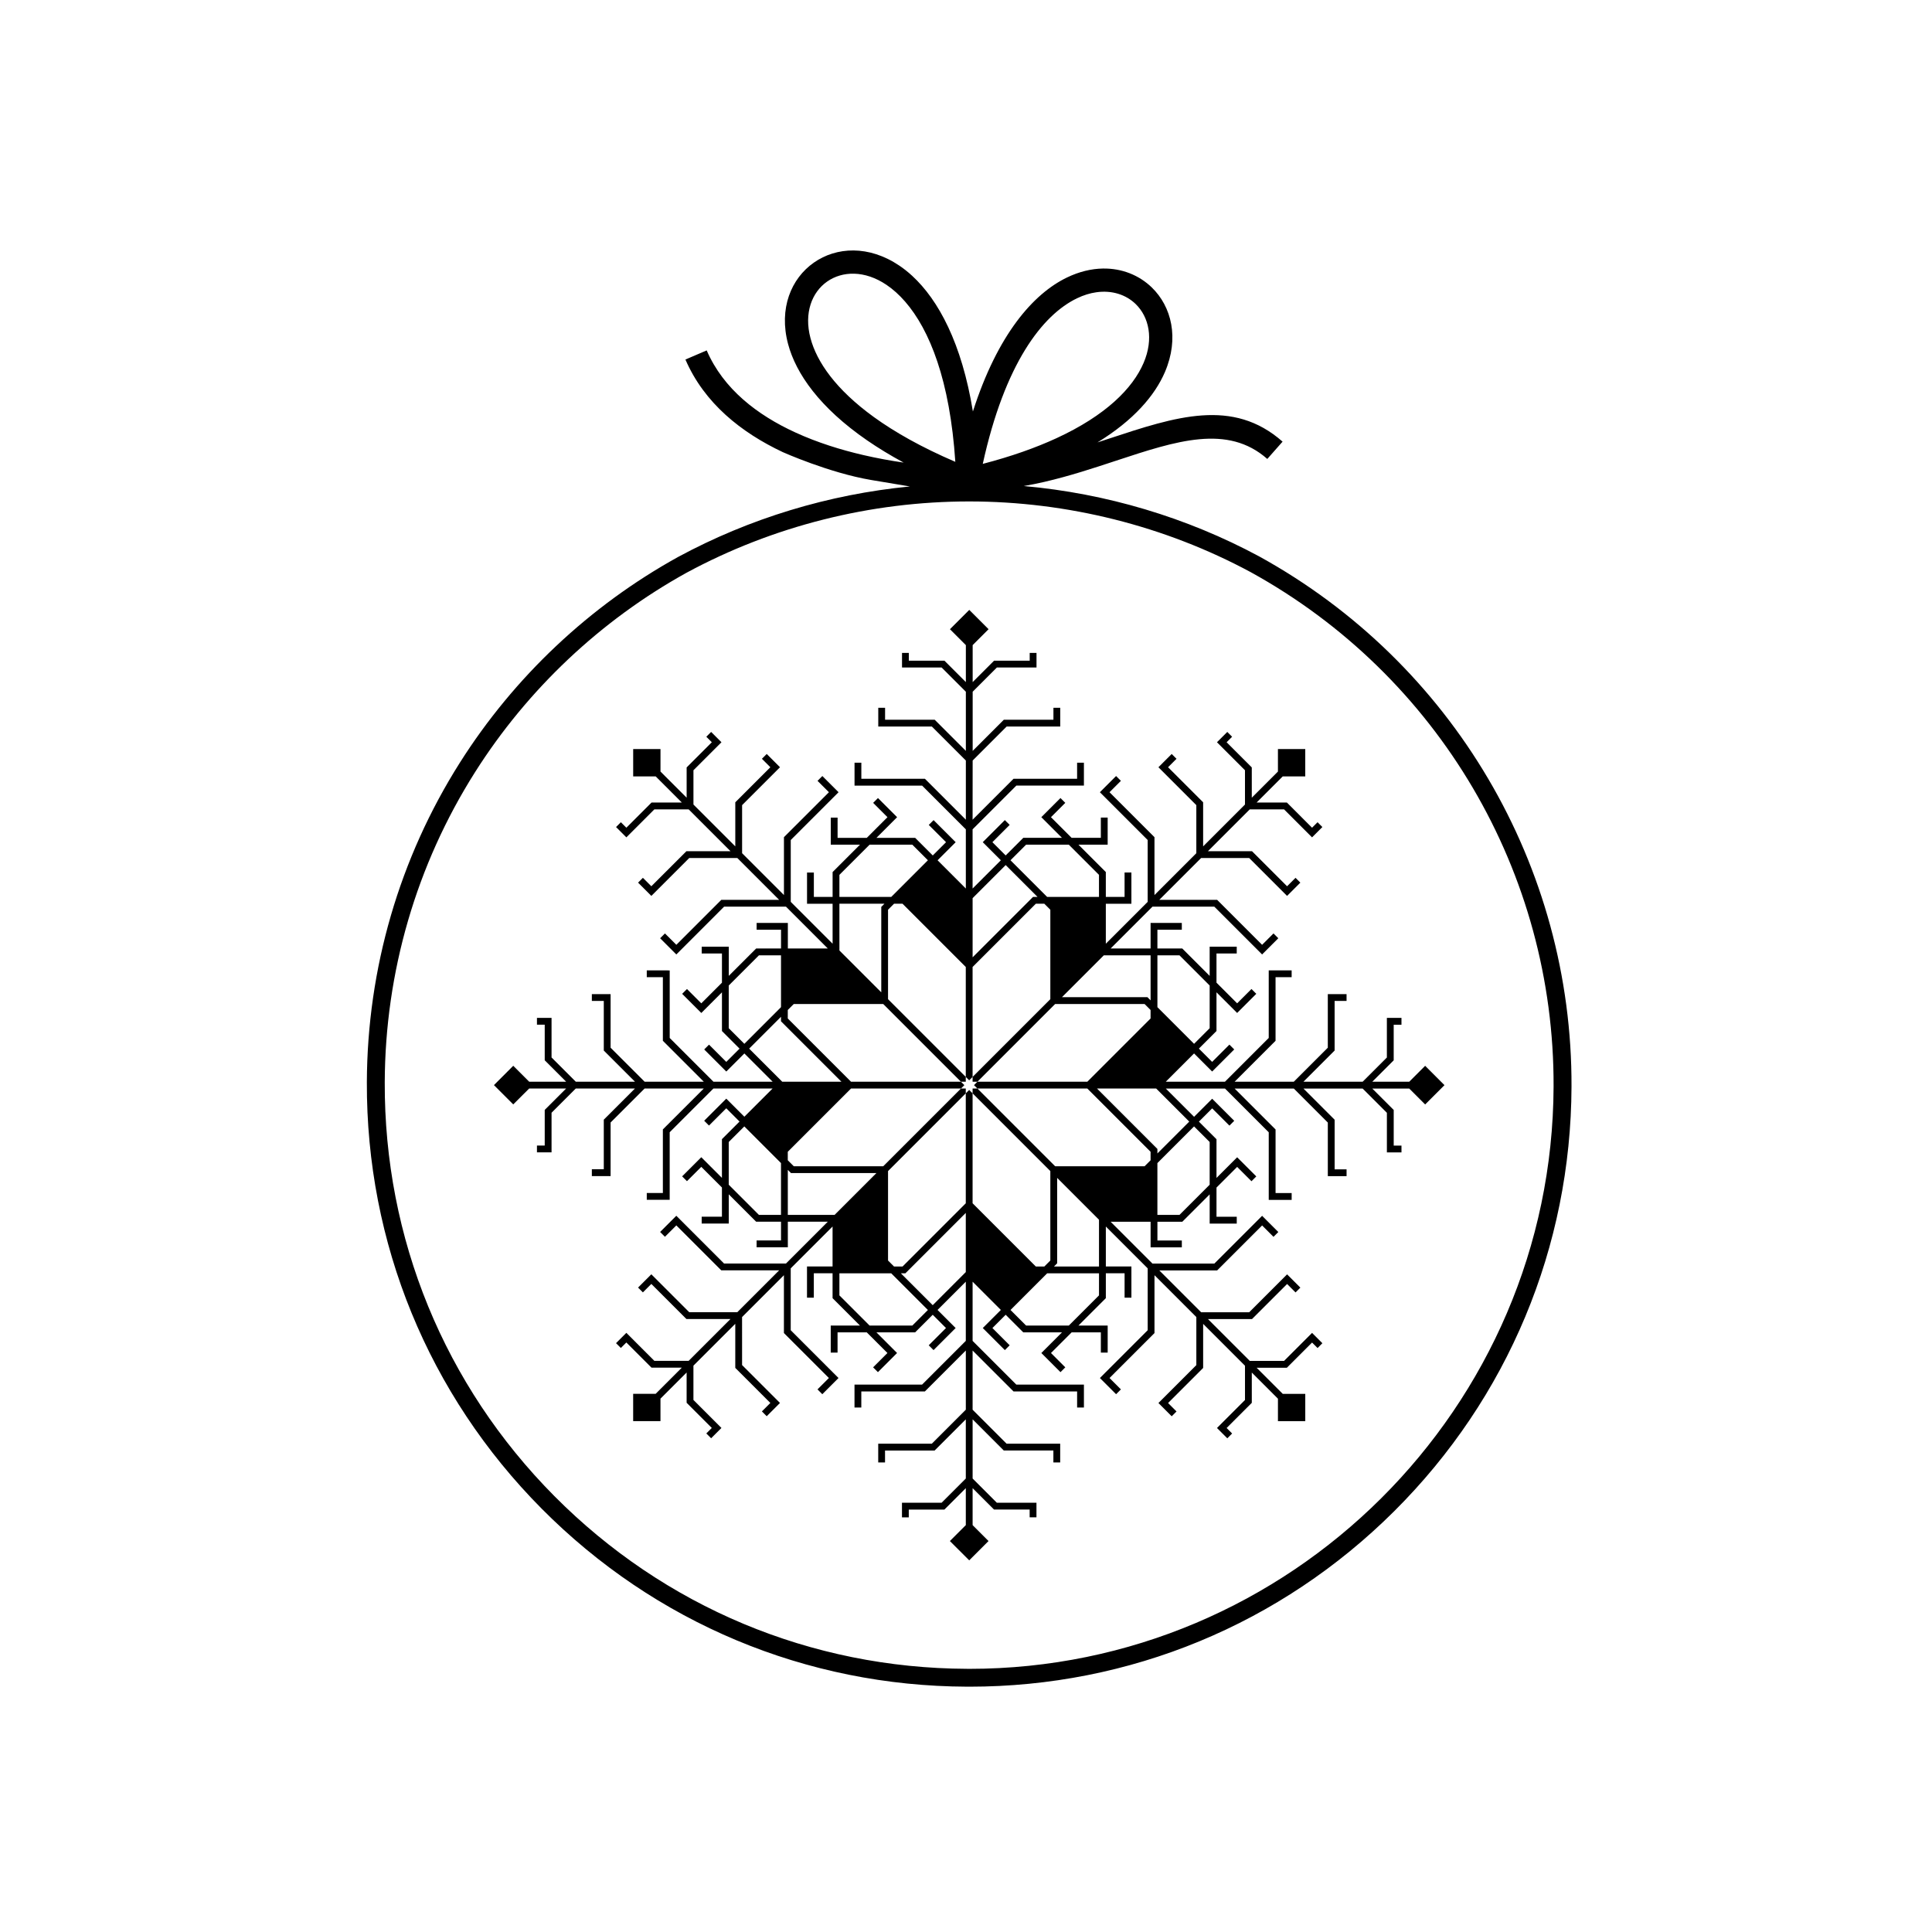
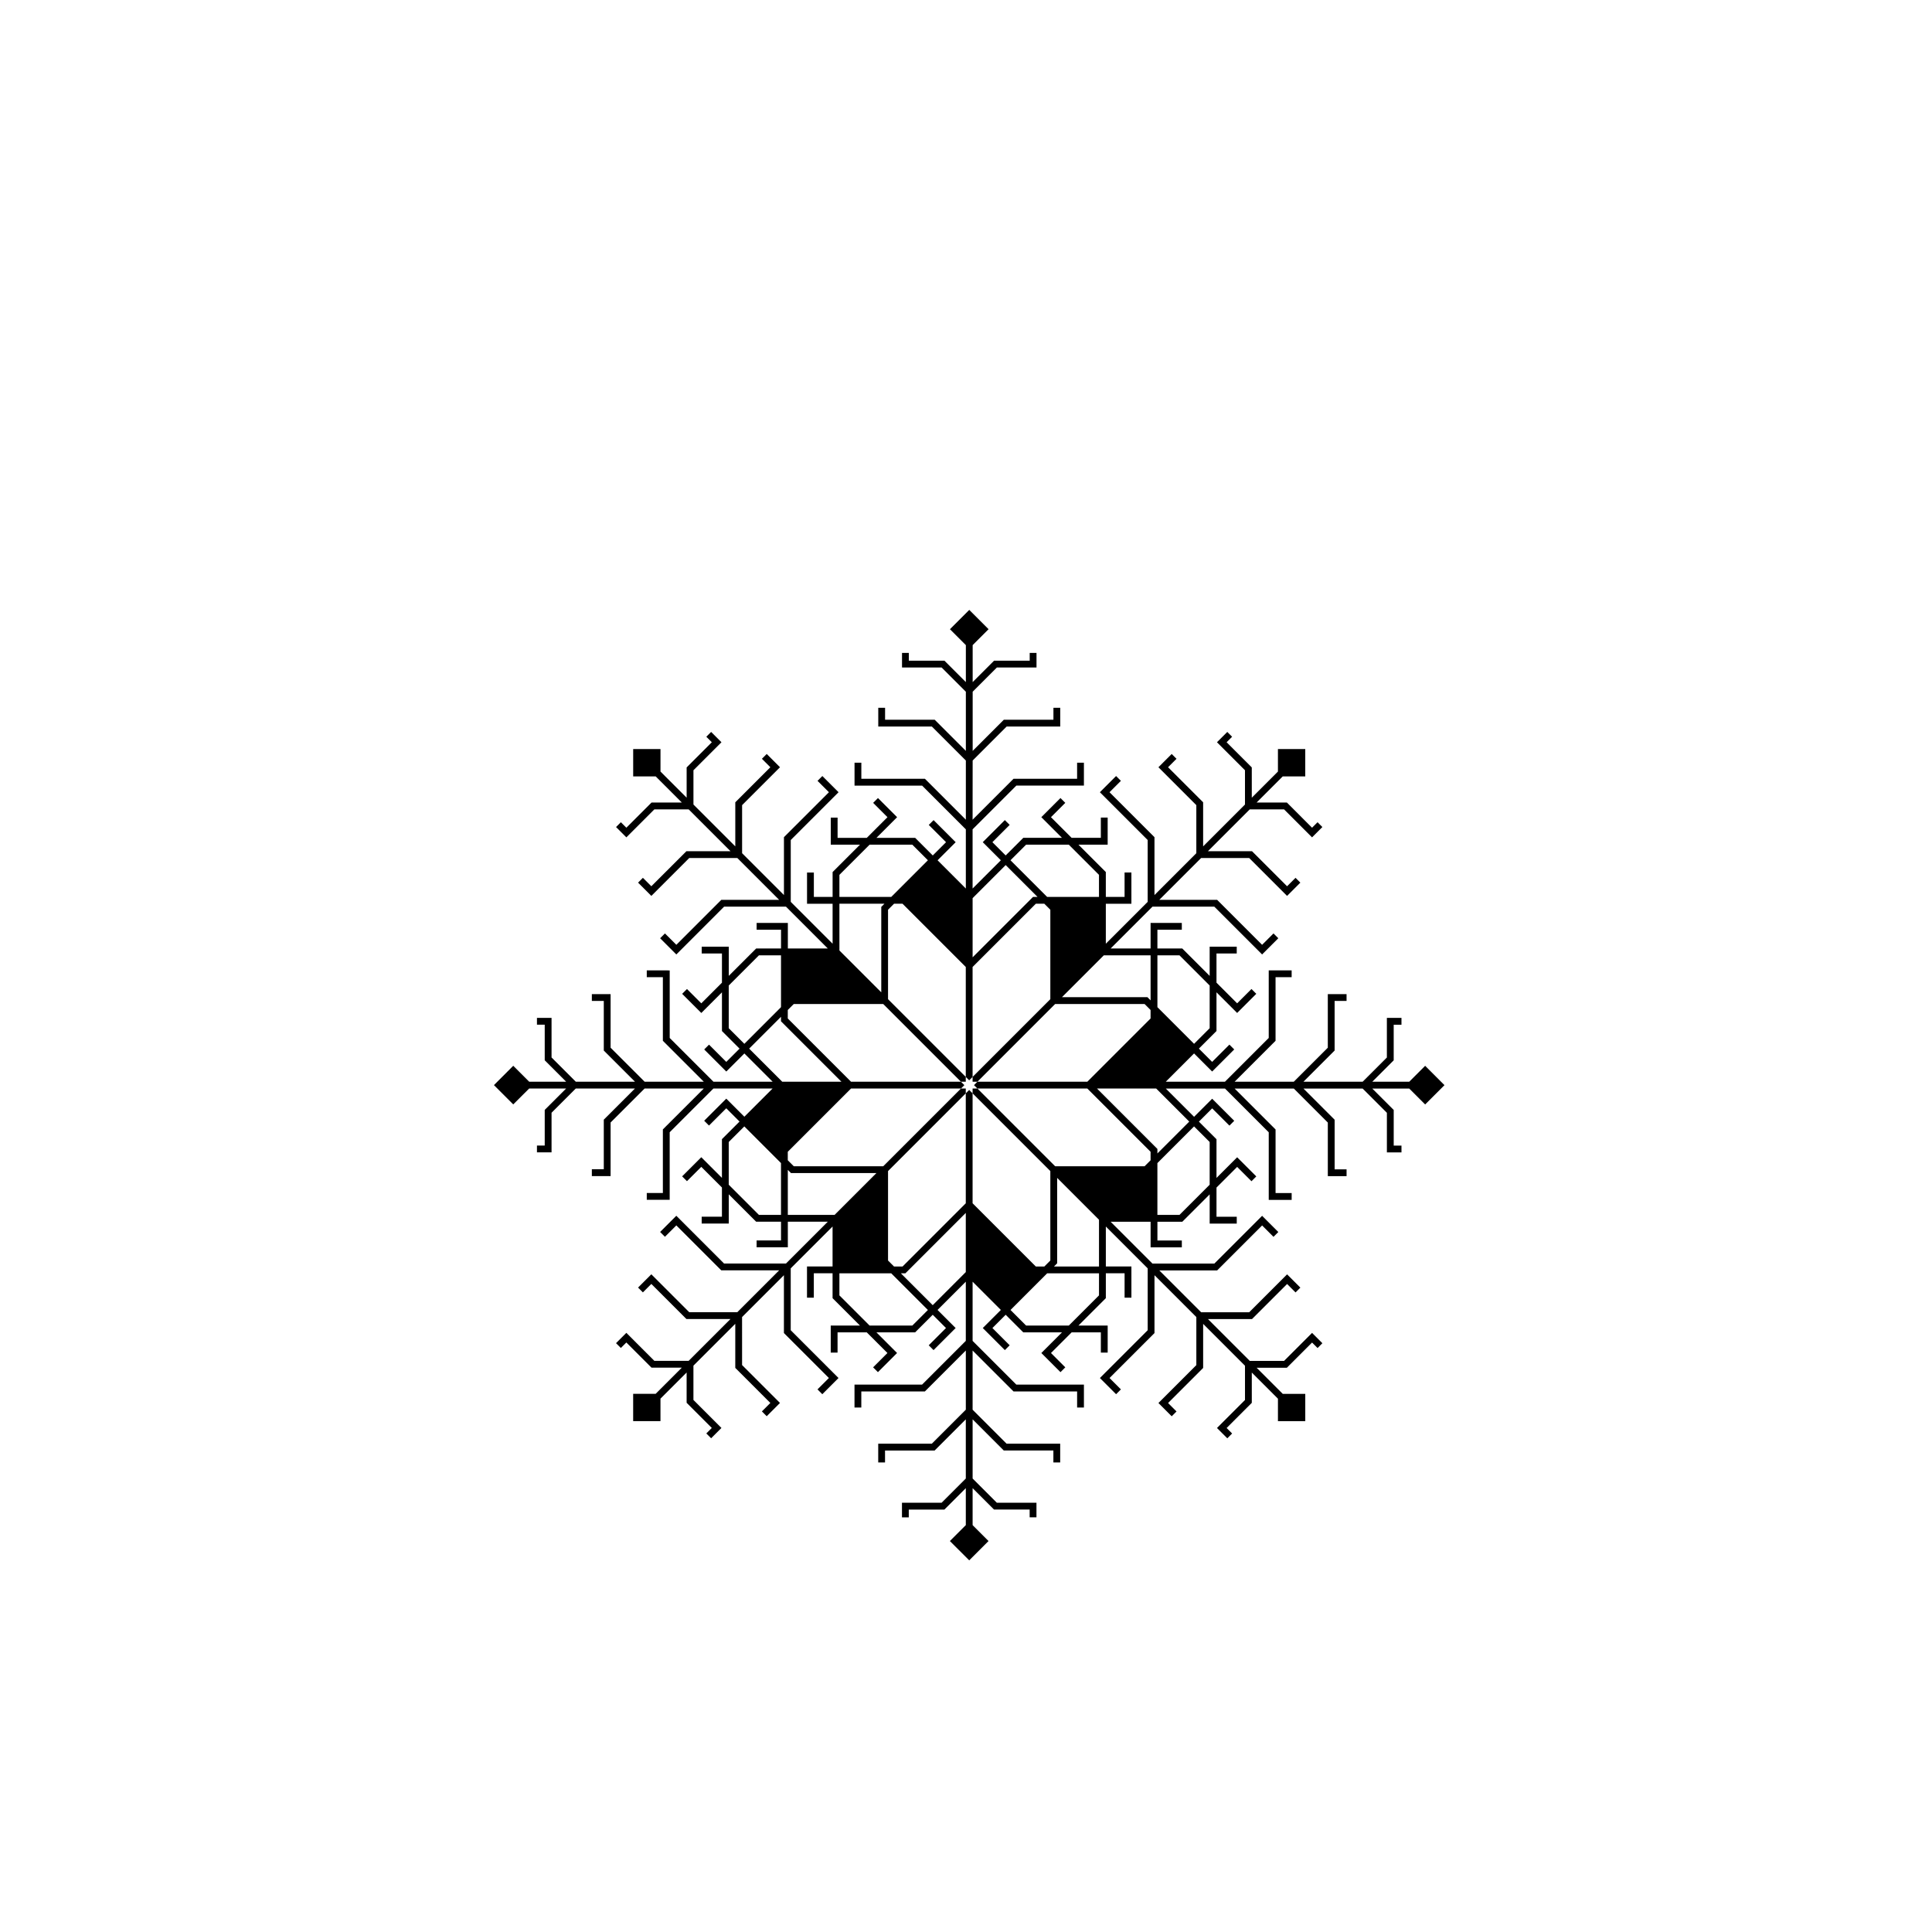
<svg xmlns="http://www.w3.org/2000/svg" fill="#000000" width="800px" height="800px" version="1.1" viewBox="144 144 512 512">
  <g>
    <path d="m521.68 426.45-4.215 4.219h-9.797l5.676-5.672v-9.438h2.059v-1.805h-3.867v10.496l-6.422 6.422-15.684-0.008 8.258-8.258v-13.145h3.164v-1.805h-4.969v14.199l-9.008 9.008h-15.684l10.844-10.844v-16.852h4.266v-1.805h-6.074v17.906l-11.59 11.59h-15.684l7.488-7.488 4.793 4.793 5.852-5.852-1.277-1.277-4.574 4.574-3.516-3.516 4.664-4.664v-10.258l5.473 5.473 5.074-5.074-1.277-1.277-3.797 3.797-5.473-5.473v-7.738h5.367v-1.805h-7.176v7.742l-7.254-7.254h-6.594v-4.973h6.469v-1.805h-8.277v6.777h-10.59l11.09-11.09h16.391l12.664 12.664 4.293-4.293-1.277-1.277-3.016 3.016-11.914-11.914h-15.336l11.09-11.09h12.734l10.043 10.043 3.516-3.516-1.277-1.277-2.238 2.238-9.297-9.293h-11.68l11.09-11.09h9.082l7.422 7.422 2.734-2.734-1.277-1.277-1.457 1.457-6.672-6.676h-8.023l6.93-6.93h5.965v-7.238h-7.242v5.961l-6.93 6.926v-8.023l-6.672-6.672 1.457-1.457-1.277-1.277-2.734 2.734 7.422 7.422v9.082l-11.09 11.09v-11.68l-9.293-9.293 2.238-2.238-1.277-1.277-3.516 3.516 10.043 10.043v12.738l-11.09 11.09v-15.336l-11.914-11.914 3.016-3.016-1.277-1.277-4.293 4.293 12.664 12.664v16.391l-11.09 11.09v-10.59h6.777v-8.277h-1.809v6.469h-4.969v-6.594l-7.254-7.254h7.742v-7.176h-1.809v5.367h-7.742l-5.477-5.477 3.797-3.797-1.277-1.277-5.074 5.074 5.473 5.477h-10.258l-4.664 4.664-3.516-3.516 4.574-4.574-1.277-1.277-5.852 5.852 4.793 4.793-7.488 7.488v-15.684l11.59-11.59h17.91v-6.074h-1.805v4.266h-16.852l-10.844 10.844 0.016-15.68 9.008-9.008h14.203v-4.969h-1.805v3.164h-13.145l-8.258 8.262v-15.684l6.422-6.422h10.496v-3.867h-1.805v2.062h-9.438l-5.676 5.676v-9.801l4.215-4.215-5.117-5.117-5.121 5.117 4.219 4.219v9.797l-5.676-5.676h-9.438v-2.062h-1.805v3.867h10.496l6.422 6.422v15.684l-8.262-8.262h-13.145v-3.164h-1.805v4.969h14.203l9.008 9.008v15.684l-10.844-10.844h-16.852v-4.266h-1.805v6.074h17.906l11.59 11.59v15.684l-7.488-7.488 4.793-4.793-5.852-5.852-1.277 1.277 4.574 4.574-3.516 3.516-4.664-4.664h-10.258l5.473-5.477-5.074-5.074-1.277 1.277 3.797 3.797-5.477 5.477h-7.742v-5.367h-1.809v7.176h7.742l-7.254 7.254v6.594h-4.969v-6.469h-1.809v8.277h6.777v10.59l-11.09-11.09v-16.395l12.664-12.664-4.293-4.293-1.277 1.277 3.019 3.016-11.918 11.914v15.336l-11.09-11.09v-12.738l10.043-10.043-3.516-3.516-1.277 1.277 2.238 2.238-9.293 9.293v11.68l-11.09-11.09v-9.082l7.422-7.422-2.734-2.734-1.277 1.277 1.457 1.457-6.672 6.672v8.023l-6.93-6.926v-5.961h-7.238v7.238h5.961l6.93 6.93h-8.023l-6.672 6.676-1.457-1.457-1.277 1.277 2.734 2.734 7.422-7.422h9.082l11.09 11.09h-11.68l-9.297 9.293-2.238-2.238-1.277 1.277 3.516 3.516 10.043-10.043h12.738l11.09 11.09h-15.332l-11.914 11.914-3.019-3.016-1.277 1.277 4.293 4.293 12.66-12.664h16.395l11.09 11.09h-10.59v-6.777h-8.277v1.805h6.469v4.973h-6.594l-7.254 7.254v-7.742h-7.176v1.805h5.367v7.742l-5.473 5.473-3.797-3.797-1.277 1.277 5.074 5.074 5.473-5.473v10.258l4.664 4.664-3.516 3.516-4.574-4.574-1.277 1.277 5.852 5.852 4.793-4.793 7.488 7.488h-15.684l-11.59-11.59v-17.906l-6.078-0.008v1.805h4.266v16.852l10.844 10.844h-15.684l-9.012-9.008v-14.199h-4.969v1.805h3.164v13.145l8.262 8.258h-15.684l-6.422-6.422v-10.496h-3.867v1.805h2.059v9.438l5.676 5.676h-9.797l-4.219-4.219-5.117 5.121 5.117 5.117 4.219-4.215h9.797l-5.676 5.672v9.438h-2.059v1.809h3.867v-10.496l6.422-6.422h15.684l-8.262 8.258v13.145h-3.164v1.809h4.969v-14.203l9.012-9.008h15.684l-10.844 10.84v16.852l-4.266-0.004v1.809h6.074v-17.91l11.59-11.59h15.684l-7.488 7.484-4.793-4.793-5.852 5.852 1.277 1.277 4.574-4.574 3.516 3.516-4.664 4.664v10.262l-5.473-5.473-5.074 5.07 1.277 1.277 3.797-3.797 5.473 5.473v7.742h-5.367v1.809h7.176v-7.742l7.254 7.254h6.594v4.973h-6.469v1.805h8.277v-6.777h10.59l-11.09 11.09h-16.395l-12.66-12.664-4.293 4.293 1.277 1.277 3.019-3.016 11.914 11.914h15.332l-11.09 11.09h-12.738l-10.043-10.043-3.516 3.516 1.277 1.277 2.238-2.238 9.297 9.293h11.68l-11.09 11.09h-9.082l-7.422-7.422-2.734 2.734 1.277 1.277 1.457-1.457 6.672 6.676h8.023l-6.93 6.93h-5.961v7.238h7.238v-5.961l6.93-6.93v8.023l6.672 6.672-1.457 1.457 1.277 1.277 2.734-2.734-7.422-7.422v-9.082l11.09-11.09v11.68l9.293 9.293-2.238 2.238 1.277 1.277 3.516-3.516-10.043-10.043-0.004-12.723 11.09-11.09v15.332l11.918 11.914-3.019 3.016 1.277 1.277 4.293-4.293-12.664-12.664v-16.395l11.09-11.09v10.59h-6.777v8.273h1.809v-6.469h4.969v6.594l7.254 7.254h-7.742v7.176h1.809v-5.367h7.742l5.477 5.473-3.797 3.797 1.277 1.277 5.074-5.074-5.473-5.473h10.258l4.664-4.664 3.516 3.516-4.574 4.574 1.277 1.277 5.852-5.852-4.793-4.793 7.488-7.488v15.684l-11.59 11.59h-17.906v6.074h1.805v-4.266h16.852l10.844-10.844v15.684l-9.008 9.008-14.207 0.008v4.969h1.805v-3.164h13.145l8.262-8.262v15.684l-6.422 6.422h-10.496v3.867h1.805v-2.062h9.438l5.676-5.676v9.797l-4.219 4.219 5.121 5.117 5.117-5.117-4.215-4.219v-9.797l5.676 5.672h9.438v2.062h1.805v-3.867h-10.496l-6.422-6.422v-15.684l8.258 8.262h13.145v3.164h1.805v-4.969h-14.203l-9.008-9.008v-15.684l10.844 10.844h16.852v4.266h1.805v-6.074h-17.91l-11.59-11.59v-15.684l7.488 7.484-4.793 4.793 5.852 5.852 1.277-1.277-4.574-4.574 3.516-3.516 4.664 4.664h10.258l-5.473 5.473 5.074 5.074 1.277-1.277-3.797-3.797 5.477-5.473h7.742v5.367h1.809v-7.176h-7.742l7.254-7.254v-6.594h4.969v6.469h1.809v-8.273h-6.777v-10.59l11.09 11.09v16.395l-12.664 12.664 4.293 4.293 1.277-1.277-3.016-3.016 11.914-11.914v-15.332l11.09 11.09v12.738l-10.043 10.043 3.516 3.516 1.277-1.277-2.238-2.238 9.293-9.293v-11.68l11.09 11.09v9.082l-7.422 7.422 2.734 2.734 1.277-1.277-1.457-1.457 6.672-6.672v-8.023l6.93 6.93v5.961h7.242v-7.238h-5.965l-6.93-6.93h8.023l6.672-6.676 1.457 1.457 1.277-1.277-2.734-2.734-7.422 7.422h-9.082l-11.09-11.09h11.68l9.297-9.293 2.238 2.238 1.277-1.277-3.516-3.516-10.043 10.043h-12.734l-11.09-11.09h15.336l11.914-11.914 3.016 3.016 1.277-1.277-4.293-4.293-12.664 12.664h-16.391l-11.09-11.09h10.59v6.777h8.277v-1.805h-6.469v-4.973h6.594l7.254-7.254v7.742h7.176v-1.809h-5.367v-7.742l5.473-5.473 3.797 3.797 1.277-1.277-5.074-5.07-5.473 5.473v-10.258l-4.664-4.664 3.516-3.516 4.574 4.574 1.277-1.277-5.852-5.852-4.793 4.793-7.488-7.484h15.684l11.59 11.59v17.91h6.074v-1.809h-4.266v-16.852l-10.844-10.84h15.684l9.008 9.008v14.203h4.969v-1.809h-3.164v-13.145l-8.258-8.258h15.684l6.422 6.422v10.496h3.867v-1.809h-2.059v-9.438l-5.676-5.672h9.797l4.215 4.215 5.117-5.117zm-72.762 25.031-1.59 1.59h-23.703l-20.598-20.598h-1.277v1.277l20.598 20.598v23.703l-1.59 1.59h-2.25l-16.762-16.762v-29.129l-0.902-0.902-0.902 0.902v29.129l-16.762 16.762h-2.25l-1.59-1.59v-23.703l20.598-20.598v-1.277h-1.277l-20.598 20.598h-23.703l-1.59-1.59v-2.246l16.762-16.762h29.133l0.902-0.902-0.902-0.902h-29.133l-16.762-16.762v-2.246l1.59-1.59h23.703l20.598 20.598h1.277v-1.277l-20.598-20.598v-23.703l1.59-1.59h2.25l16.762 16.762v29.133l0.902 0.902 0.902-0.902v-29.133l16.762-16.762h2.25l1.59 1.59v23.703l-20.598 20.598v1.277h1.277l20.598-20.598h23.699l1.59 1.59v2.246l-16.762 16.762h-29.129l-0.906 0.902 0.906 0.902h29.129l16.762 16.762zm7.652-54.312 8.004 8.004v11.316l-4.133 4.133-9.715-9.715v-13.738zm-7.652 0v11.934l-0.84-0.844h-22.645l11.09-11.09zm-32.992-29.324h11.316l8 8v5.848h-13.738l-9.715-9.715zm-5.41 5.406 8.438 8.438h-1.191l-16.012 16.012v-15.684zm-44.066 2.594 8.004-8h11.316l4.133 4.133-9.715 9.715h-13.738zm0 7.652h11.934l-0.84 0.84v22.645l-11.09-11.09zm-29.328 32.992v-11.316l8.004-8.004h5.848v13.738l-9.715 9.715zm5.41 5.41 8.438-8.438v1.191l16.012 16.012h-15.684zm2.594 44.066-8.004-8.004v-11.316l4.133-4.133 9.715 9.715v13.738zm7.652 0v-11.934l0.84 0.84h22.645l-11.09 11.09zm32.992 29.328h-11.316l-8.004-8v-5.848h13.738l9.715 9.715zm5.41-5.41-8.438-8.438h1.191l16.012-16.012v15.684zm44.066-2.594-8 8h-11.316l-4.133-4.133 9.715-9.715h13.738zm0-7.652h-11.93l0.84-0.844v-22.645l11.09 11.09zm29.328-32.992v11.316l-8.004 8.004h-5.848v-13.738l9.715-9.715zm-5.41-5.41-8.438 8.438v-1.191l-16.012-16.012h15.684z" />
-     <path d="m477.71 291.46c-19.238-10.355-40.566-16.703-62.398-18.656 1.848-0.324 3.684-0.684 5.481-1.105 6.668-1.547 12.996-3.633 19.016-5.621 15.918-5.25 29.512-9.738 40.039-0.453l4.047-4.586c-13.18-11.633-28.305-6.637-46.004-0.797l-3.047 1c9.59-5.871 15.215-12.441 17.879-18.66 3.836-8.969 1.758-17.336-3.5-22.418-3.312-3.203-7.863-5.09-12.969-5-3.019 0.055-6.231 0.801-9.496 2.375-8.949 4.312-18.395 15.113-24.93 35.508-2.949-18.102-9.129-29.539-16.07-35.934-1.121-1.035-2.266-1.941-3.418-2.715-8.09-5.465-16.688-5-22.672-0.797-6.004 4.219-9.324 12.137-6.824 21.555 2.094 7.875 8.406 16.91 20.984 25.566 2.879 1.98 6.09 3.945 9.648 5.867-3.34-0.484-6.965-1.133-10.707-2-5.914-1.371-12.125-3.293-17.988-5.984-10.07-4.613-19.066-11.488-23.5-21.746l-5.637 2.418c5.019 11.605 14.816 19.359 25.801 24.539 0 0 12.266 5.488 23.395 7.379 5.41 0.918 8.516 1.434 10.293 1.719-21.504 2.09-42.484 8.441-61.449 18.691-23.469 12.98-43.461 31.832-57.816 54.508-16.012 25.297-24.535 54.57-24.648 84.648-0.16 42.637 16.293 82.785 46.328 113.05 30.035 30.262 70.059 47.016 112.7 47.172l0.621 0.004h0.008c42.5 0 82.5-16.527 112.62-46.523 30.129-30.012 46.809-69.961 46.969-112.49 0.223-58.434-31.477-112.27-82.746-140.51zm-48.297-68.406c1.754-0.848 3.473-1.367 5.117-1.598 4.188-0.598 7.883 0.656 10.418 3.102 3.535 3.422 4.856 9.223 2.121 15.613-2.863 6.691-9.953 13.906-23.117 19.969-5.43 2.5-11.887 4.809-19.508 6.793 5.809-26.488 15.746-39.438 24.969-43.879zm-53.879 31.434c-9.996-7.246-15.07-14.539-16.75-20.883-1.773-6.68 0.395-12.164 4.402-14.977 4.027-2.832 9.977-3.035 15.734 0.855 1.695 1.141 3.359 2.617 4.965 4.469 6.469 7.441 11.863 20.863 13.285 42.438-8.93-3.832-16.051-7.859-21.637-11.902zm25.332 331.77-0.602-0.004c-41.371-0.156-80.203-16.41-109.35-45.773-29.145-29.363-45.105-68.316-44.953-109.69 0.109-29.188 8.379-57.59 23.914-82.133 13.93-22.008 33.332-40.301 56.086-52.887 22.852-12.352 48.742-18.883 74.879-18.883 26.031 0 51.836 6.484 74.602 18.734 49.73 27.391 80.492 79.629 80.273 136.34-0.316 85.082-69.781 154.3-154.85 154.3z" />
  </g>
</svg>